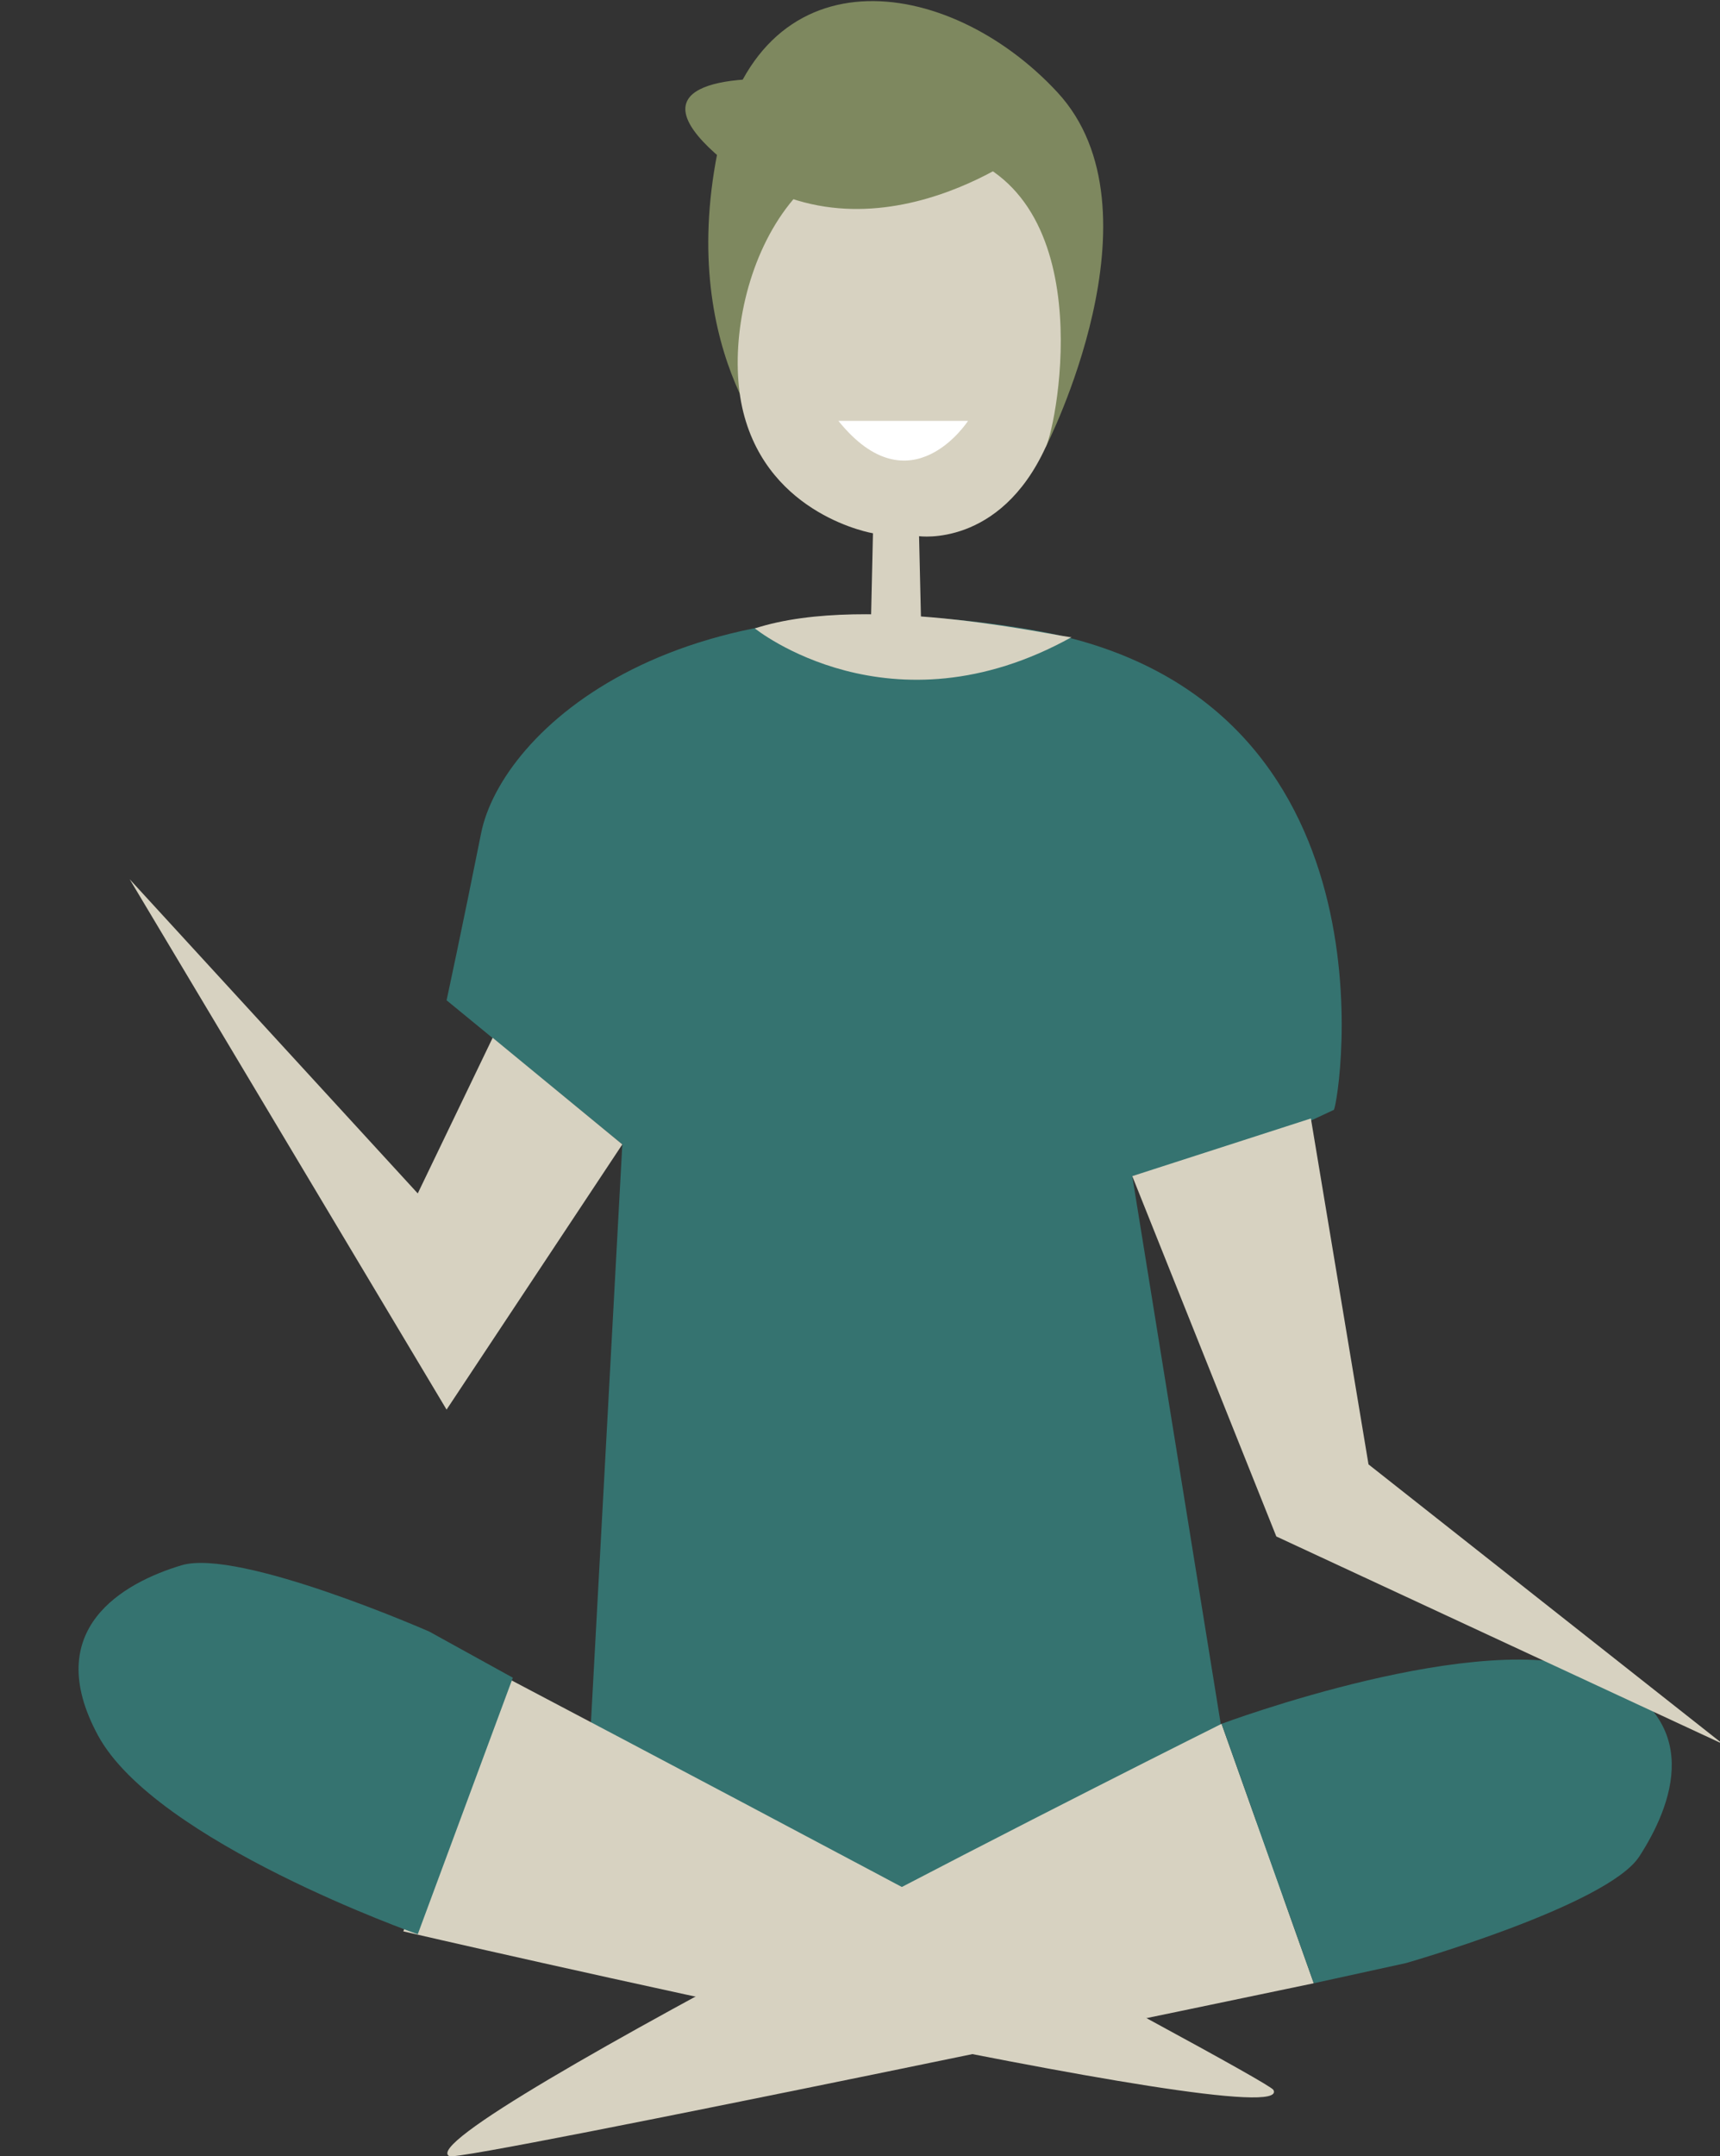
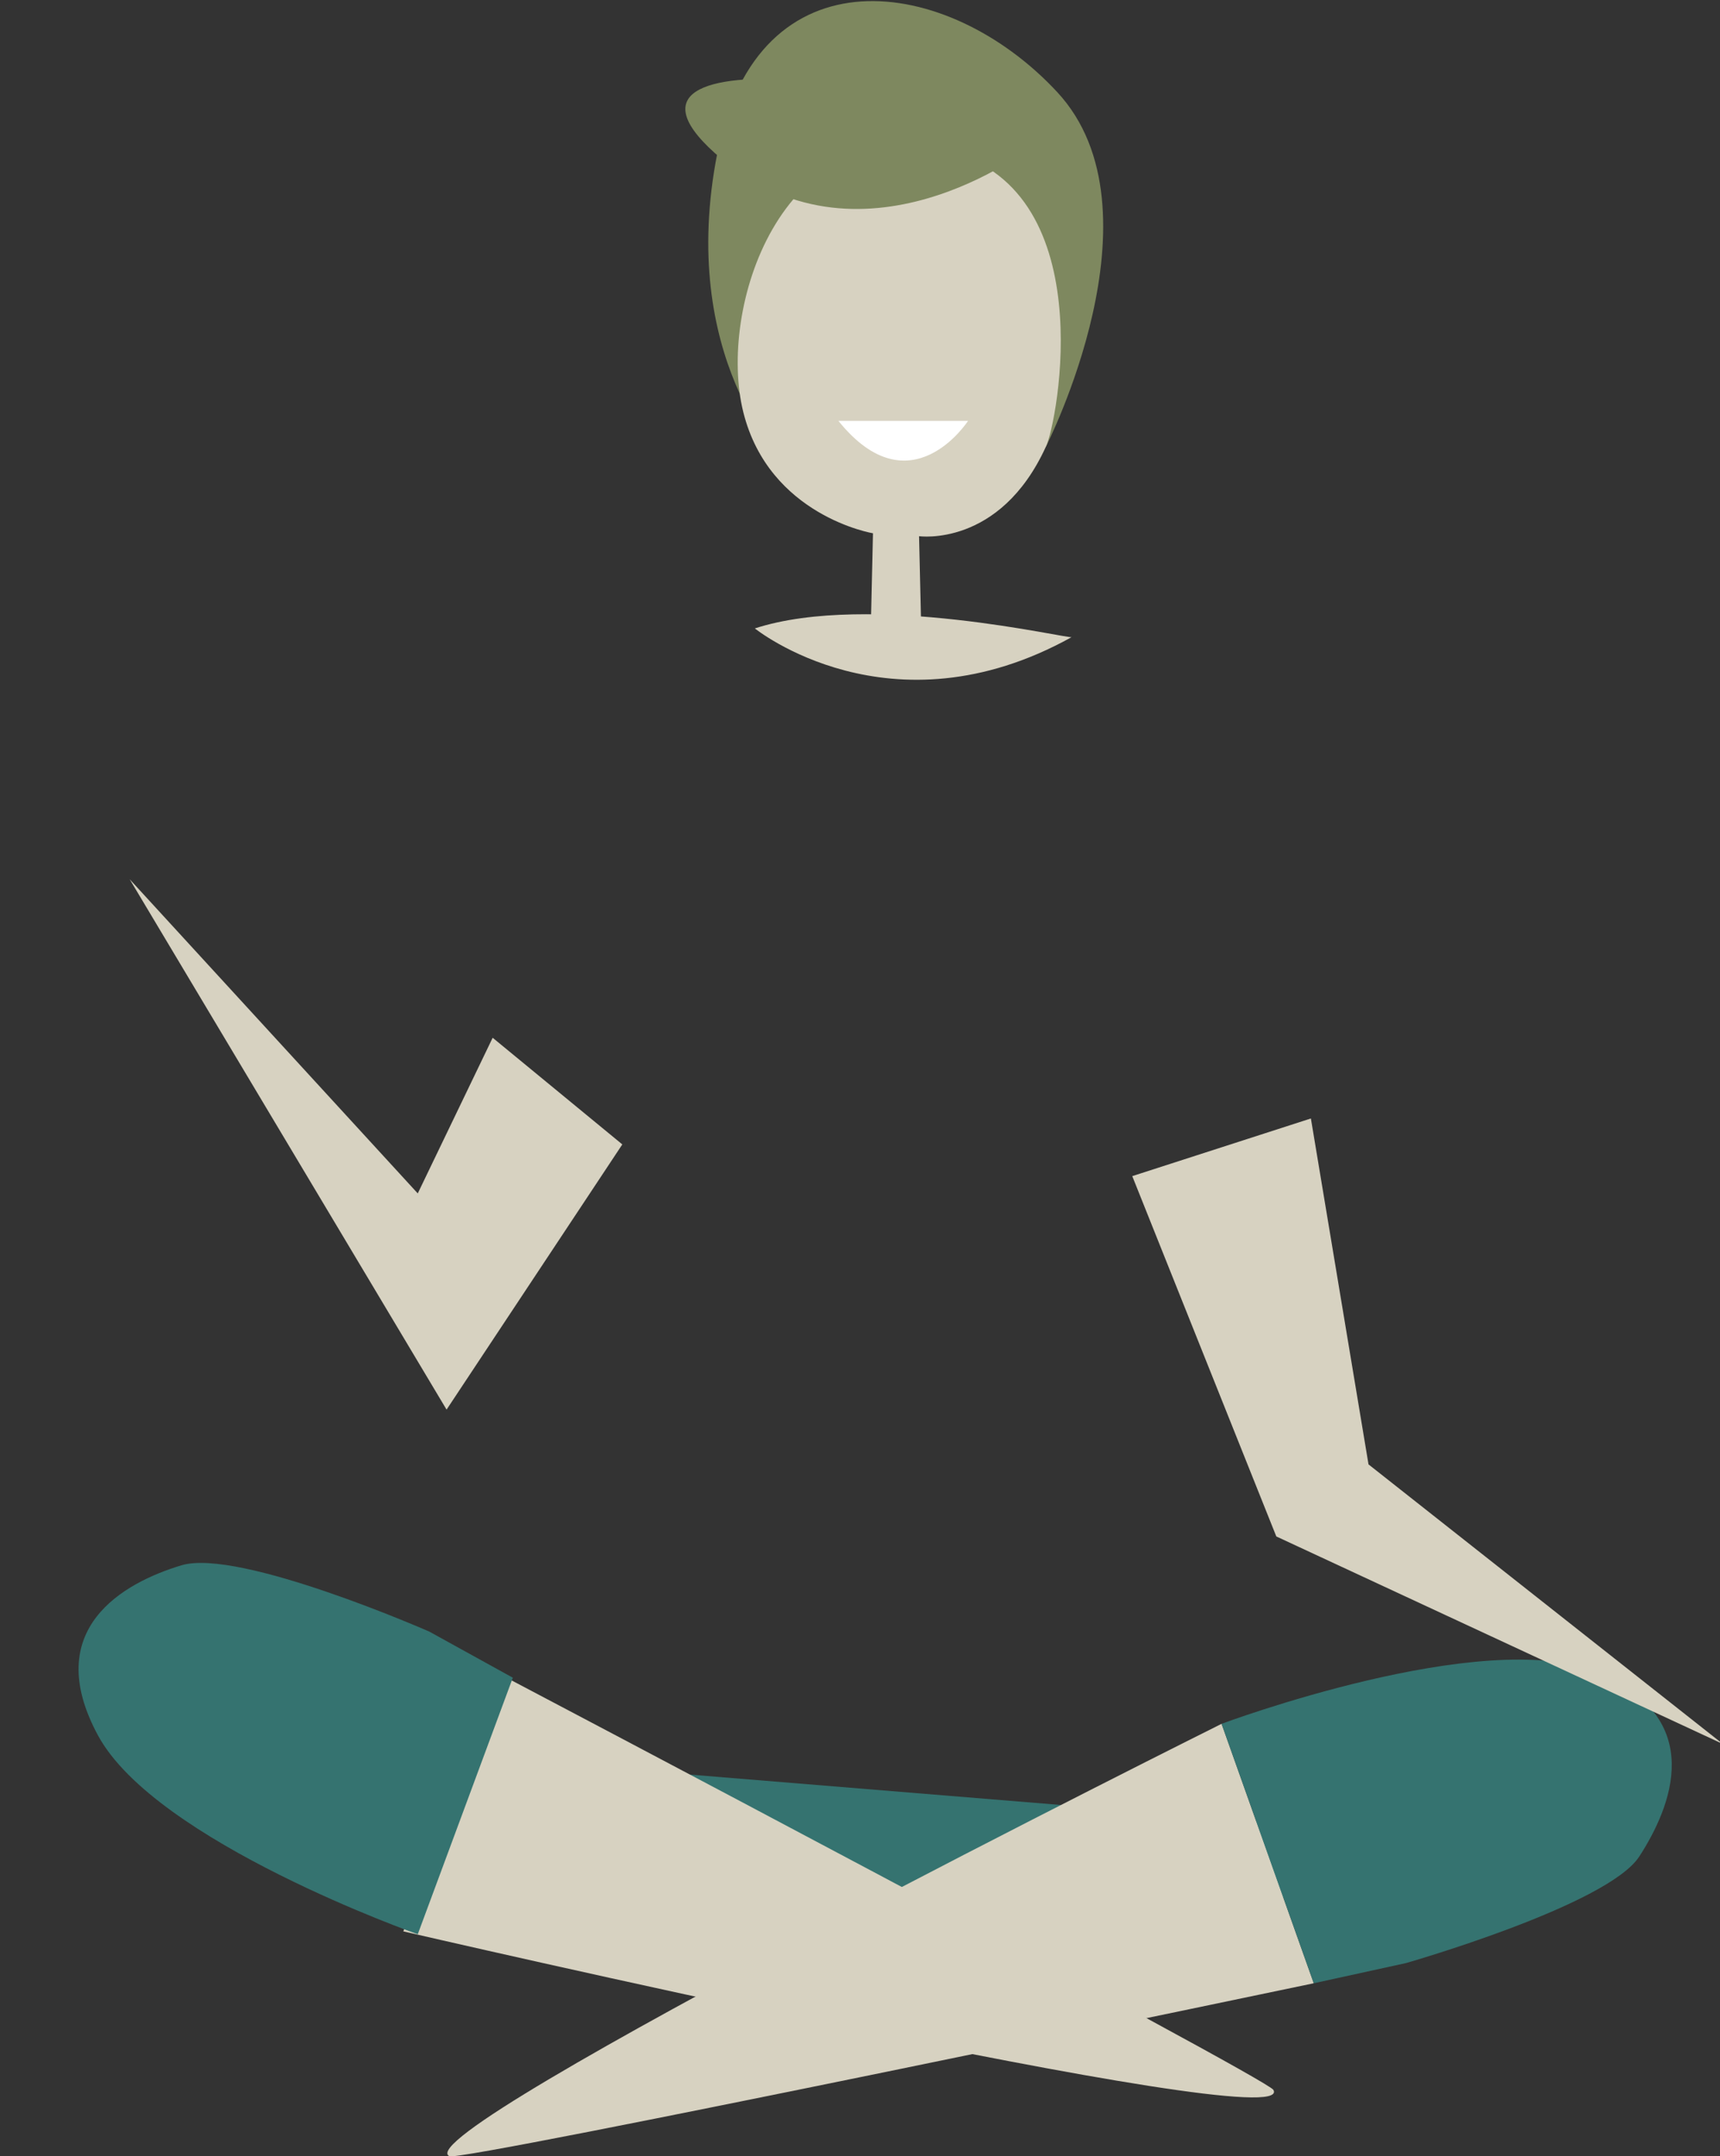
<svg xmlns="http://www.w3.org/2000/svg" version="1.1" x="0px" y="0px" viewBox="0 0 59.7 74.8" style="enable-background:new 0 0 59.7 74.8;" xml:space="preserve">
  <rect x="0" y="0" width="59.7" height="74.8" fill="#333333" stroke="none" />
  <style type="text/css">
	.st0{display:none;}
	.st1{display:inline;fill:#7E885F;}
	.st2{display:inline;fill:#357370;}
	.st3{display:inline;fill:#D7D2C1;}
	.st4{display:inline;fill:#FFFFFF;}
	.st5{fill:#7E885F;}
	.st6{fill:#357370;}
	.st7{fill:#D7D2C1;}
	.st8{fill:#FFFFFF;}
</style>
  <g id="Layer_1" class="st0">
    <path class="st1" d="M36.2,15.5c0,0,4.2-8.2,0.4-12.3c-3.8-4.1-10.4-5-11.8,2.1s2.4,10.7,2.4,10.7L36.2,15.5z" />
    <path class="st2" d="M36,21.9c-12.6-2.3-18.7,3.5-19.4,7c-0.7,3.4-1.1,8.4-1.1,8.4l6,2.4l-1.2,22.1l22.6,1.9l-3.7-22.9l5.5-1.6   l1.5-0.7C46.4,38.1,48.7,24.2,36,21.9z" />
-     <path class="st3" d="M36.2,15.5c0.4-0.8,2-9.1-3.6-10.3s-7.8,5.5-6.9,9.1s4.5,4.2,4.5,4.2l-0.1,4.4h1.8l-0.1-4.3   C31.9,18.6,34.6,18.9,36.2,15.5z" />
    <path class="st4" d="M29,14.6h4.5C33.5,14.6,31.5,17.6,29,14.6z" />
    <path class="st3" d="M26.1,21.8c0,0,4.7,3.8,11,0.3C37.1,22.1,30.1,20.5,26.1,21.8z" />
    <polygon class="st2" points="51.2,63.7 12.1,60.6 29.9,70.2  " />
-     <path class="st3" d="M44.2,72.5C44,72.1,17.2,58,17.2,58l-3.3,8.9C13.9,66.9,45,74.2,44.2,72.5z" />
    <path class="st2" d="M14.8,56.5c0,0-6.6-2.9-8.6-2.3c-1.9,0.6-4.9,2.2-2.9,5.9c2,3.7,11.1,6.9,11.1,6.9l3.3-8.9L14.8,56.5z" />
    <path class="st2" d="M38.2,40.2" />
-     <polygon class="st3" points="16,37.4 13.5,48 0,57.6 18.4,50.5 21.5,39.7  " />
    <path class="st3" d="M15.5,74.8c0.4,0.2,30-6,30-6l-3.2-9C42.4,59.8,13.8,74,15.5,74.8z" />
    <path class="st2" d="M48.7,68.1c0,0,7-2,8.1-3.7c1.1-1.7,2.4-4.8-1.5-6.4c-3.8-1.6-13,1.8-13,1.8l3.2,9L48.7,68.1z" />
    <polygon class="st3" points="45.5,38.7 47.4,50.7 59.7,60.4 44.2,53.3 39.2,40.7  " />
    <path class="st1" d="M35.7,5c0,0-6,4.7-11,0.2S34.9,3.1,35.7,5z" />
  </g>
  <g id="Layer_2">
    <path class="st5" d="M36.3,15.5c0,0,4.2-8.2,0.4-12.3s-10.4-5-11.8,2.1S27.2,16,27.2,16L36.3,15.5z" />
-     <path class="st6" d="M36.1,21.9c-12.6-2.3-18.7,3.5-19.4,7s-1.2,5.8-1.2,5.8l6.1,5l-1.2,22.1l22.6,1.9l-3.7-22.9l5.5-1.6l1.5-0.7   C46.5,38.1,48.7,24.3,36.1,21.9z" />
    <path class="st7" d="M36.3,15.5c0.4-0.8,2-9.1-3.6-10.3s-7.8,5.5-6.9,9.1s4.5,4.2,4.5,4.2l-0.1,4.4H32l-0.1-4.3   C31.9,18.6,34.7,19,36.3,15.5z" />
    <path class="st8" d="M29.1,14.6h4.5C33.6,14.6,31.6,17.7,29.1,14.6z" />
    <path class="st7" d="M26.2,21.8c0,0,4.7,3.8,11,0.3C37.2,22.2,30.2,20.5,26.2,21.8z" />
    <polygon class="st6" points="51.3,63.8 12.2,60.6 30,70.2  " />
    <path class="st7" d="M44.2,72.5c-0.2-0.4-27-14.5-27-14.5L14,67C14,67,45.1,74.2,44.2,72.5z" />
    <path class="st6" d="M14.9,56.6c0,0-6.6-2.9-8.6-2.3s-4.9,2.2-2.9,5.9s11.1,6.9,11.1,6.9l3.3-8.9L14.9,56.6z" />
-     <path class="st6" d="M38.3,40.3" />
    <polygon class="st7" points="17.1,36 14.5,41.4 4.5,30.5 15.5,48.9 21.6,39.7  " />
    <path class="st7" d="M15.6,74.8c0.4,0.2,30-6,30-6l-3.2-9C42.4,59.8,13.9,74,15.6,74.8z" />
    <path class="st6" d="M48.8,68.1c0,0,7-2,8.1-3.7c1.1-1.7,2.4-4.8-1.5-6.4s-13,1.8-13,1.8l3.2,9L48.8,68.1z" />
    <polygon class="st7" points="45.5,38.8 47.5,50.8 59.8,60.5 44.3,53.3 39.3,40.8  " />
    <path class="st5" d="M35.8,5.1c0,0-6,4.7-11,0.2S34.9,3.2,35.8,5.1z" />
  </g>
</svg>